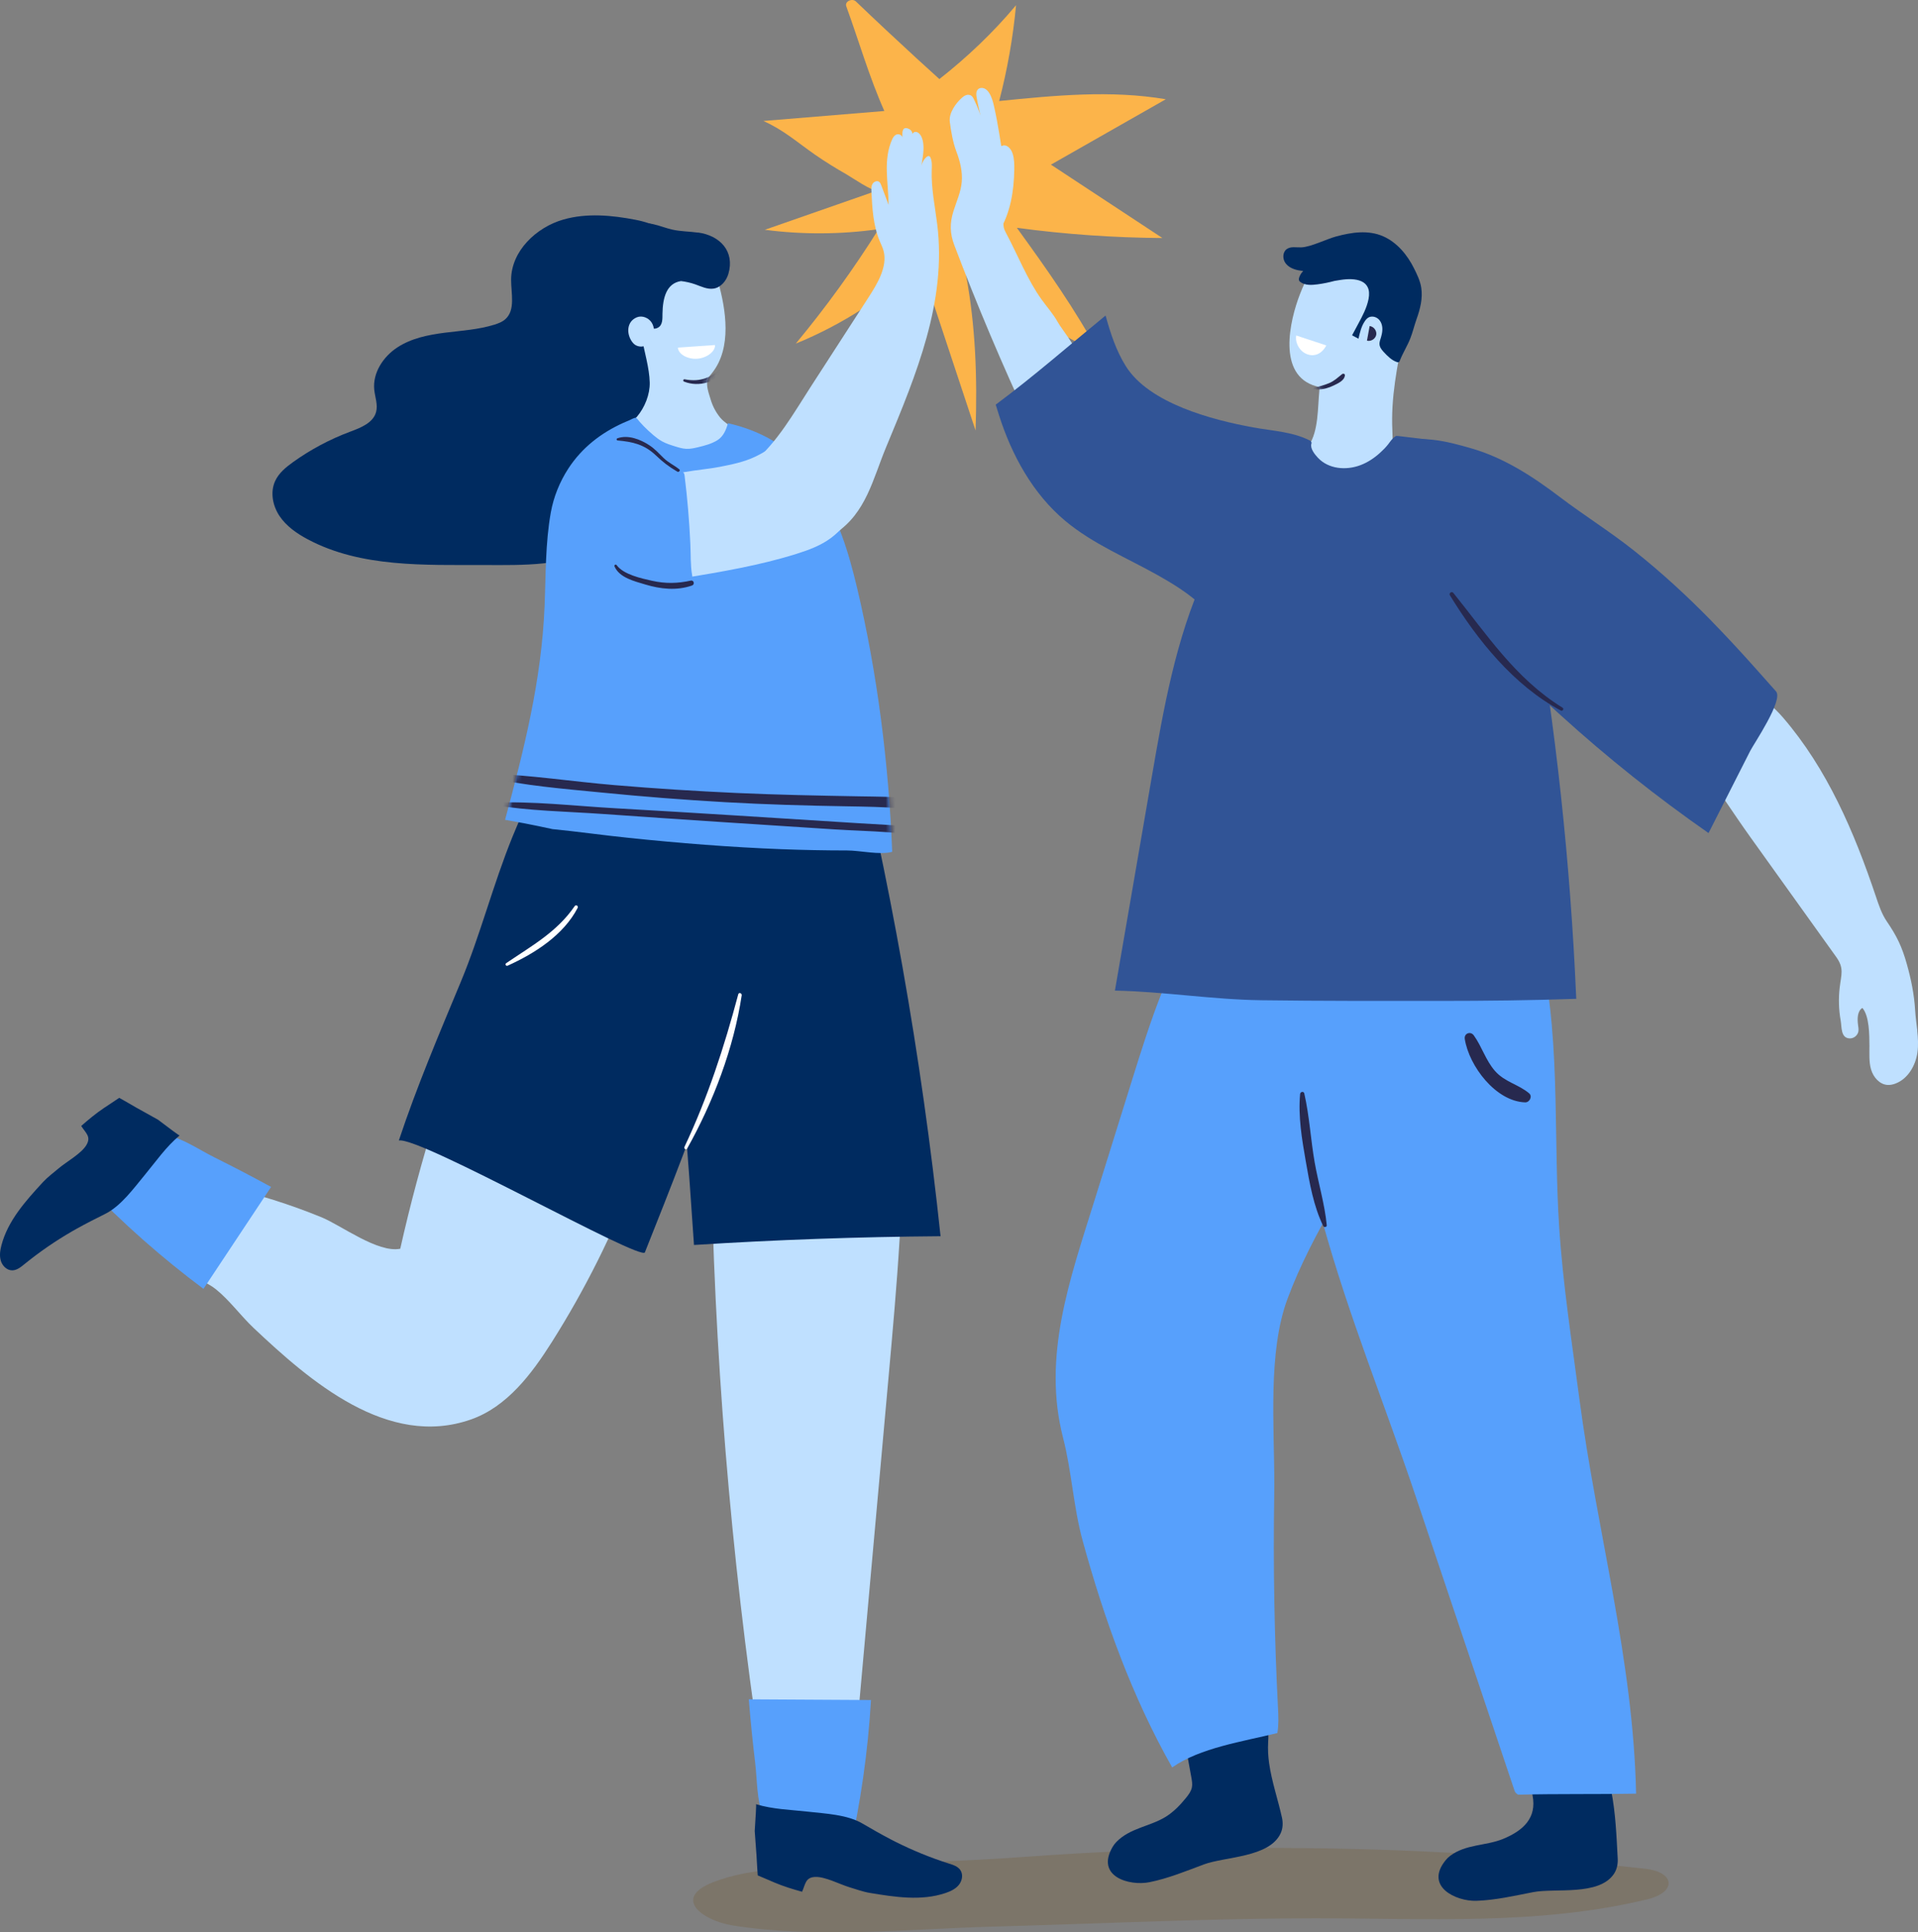
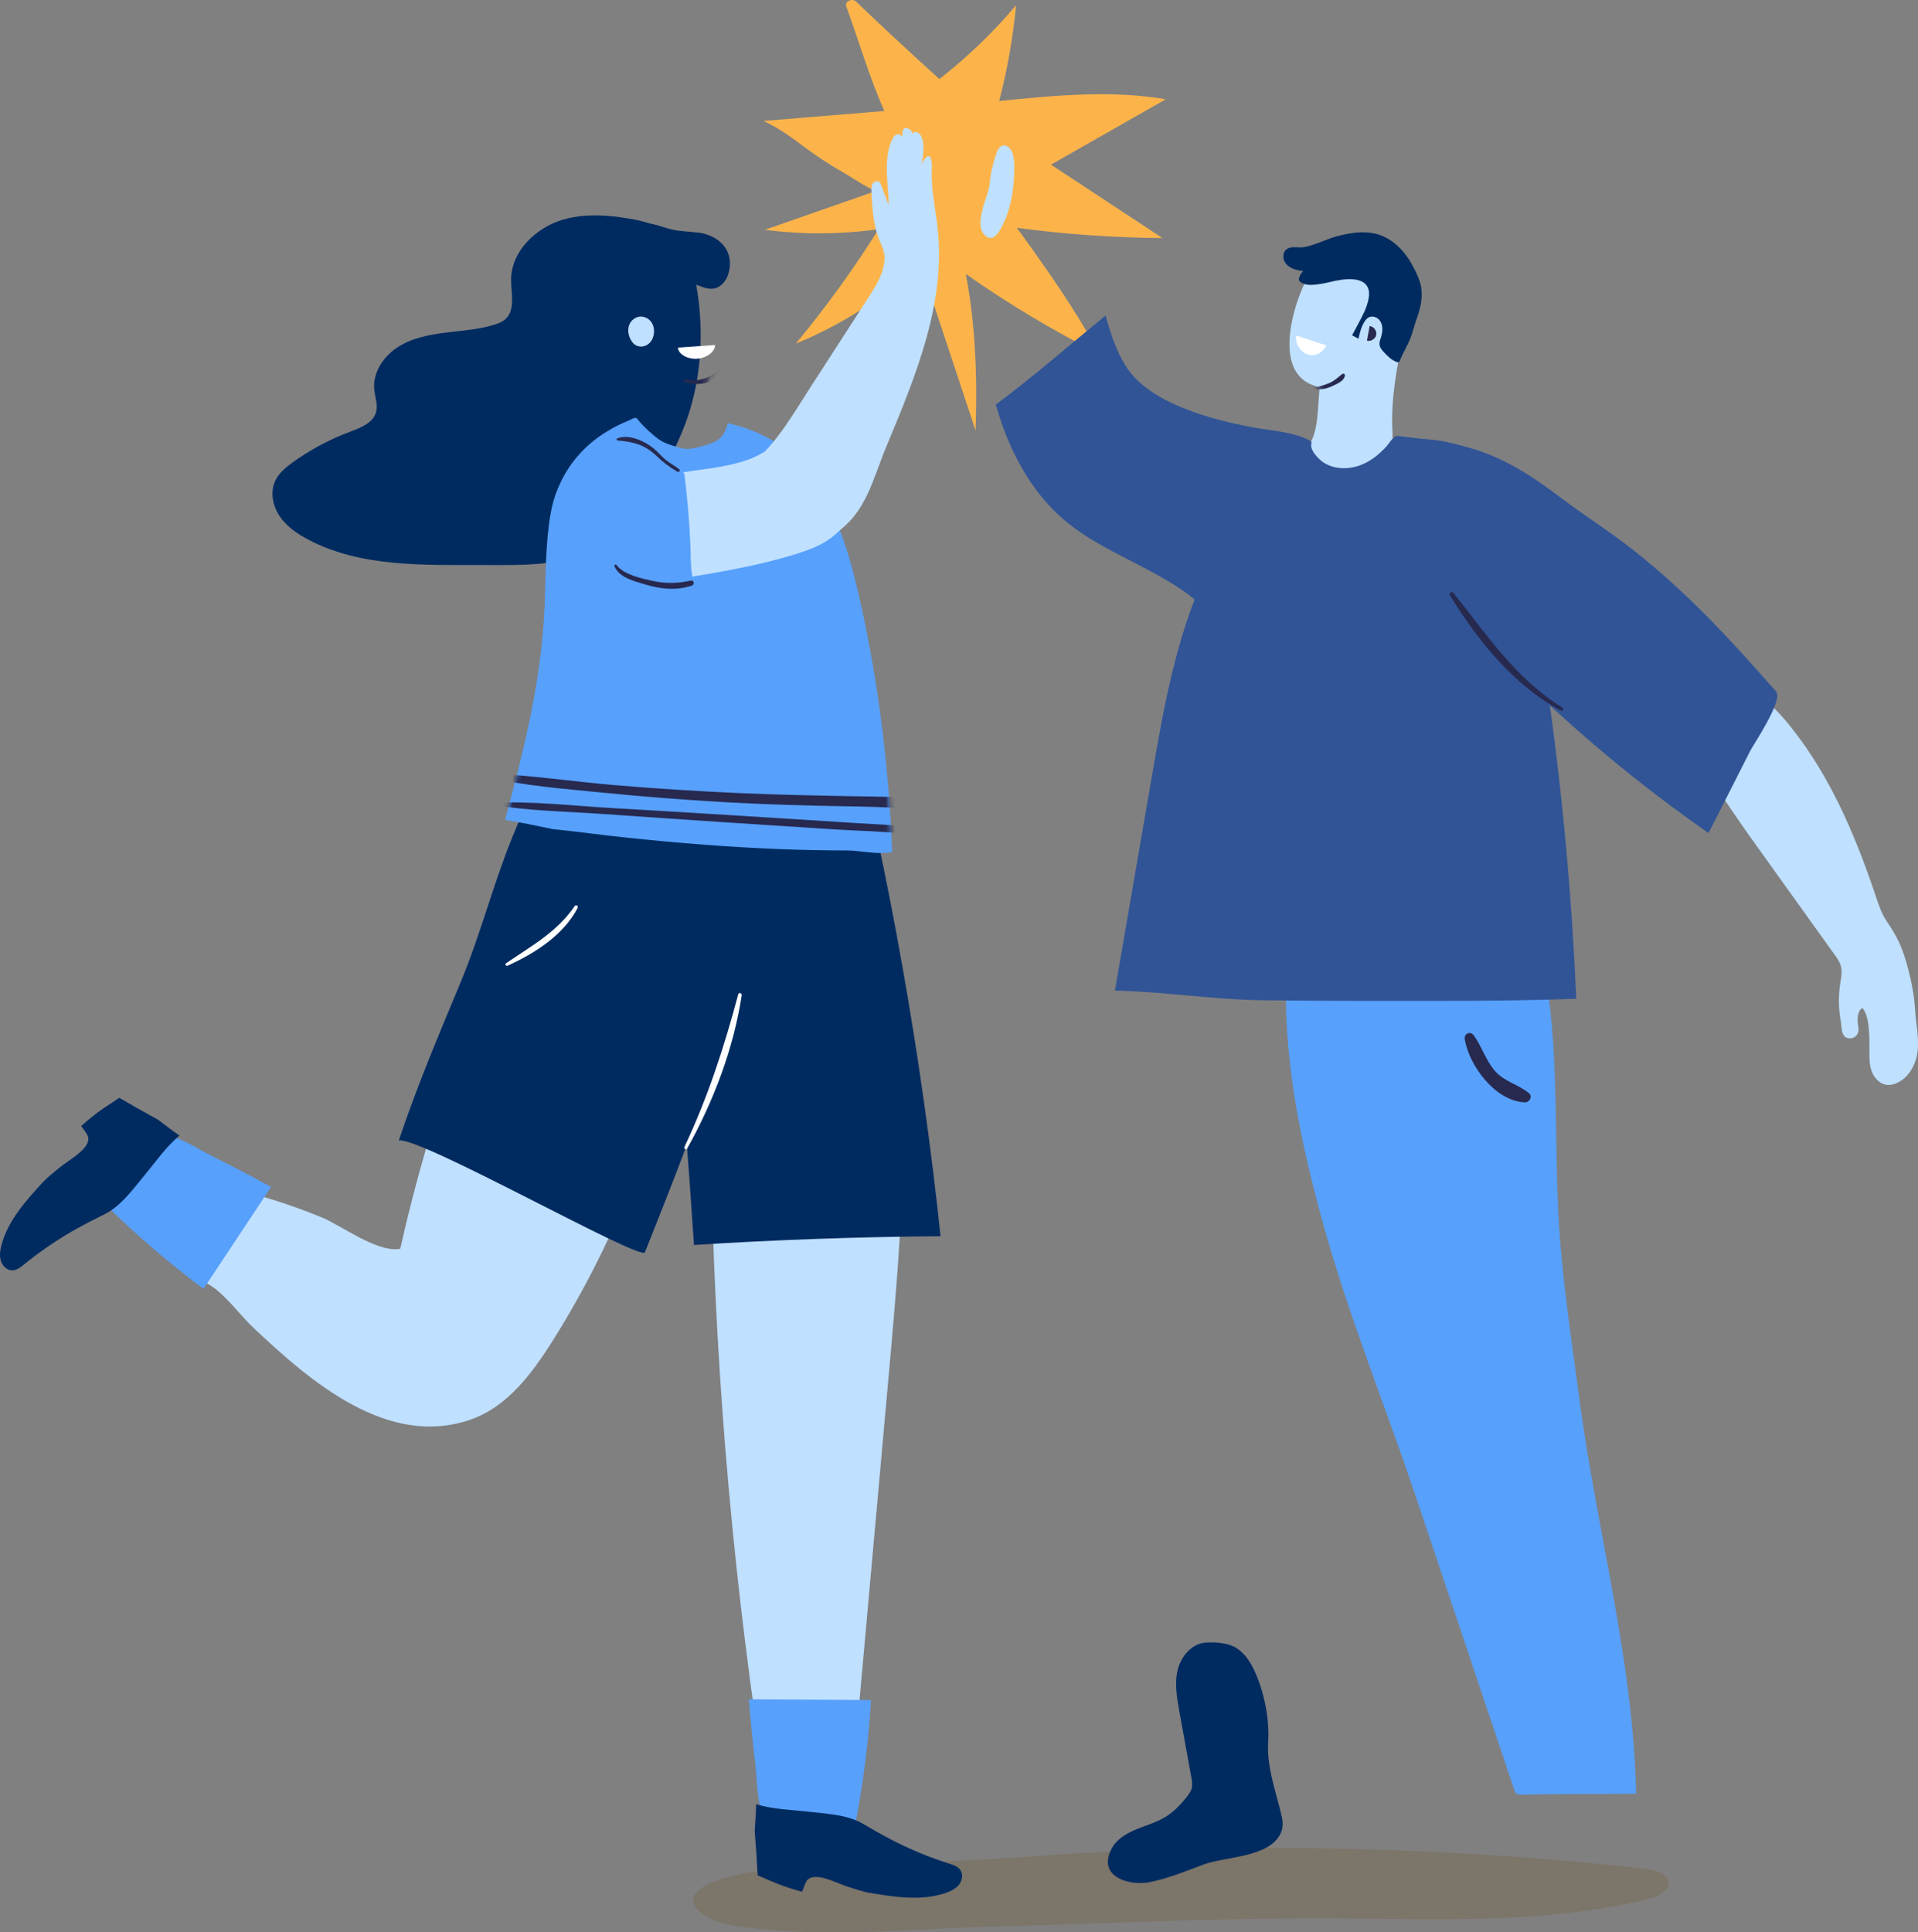
<svg xmlns="http://www.w3.org/2000/svg" width="406" height="409" viewBox="0 0 406 409" fill="none">
  <rect x="0" y="0" width="406" height="409" fill="#808080" stroke="none" />
  <g clip-path="url(#clip0_461_1282)">
    <path opacity="0.3" d="M301.387 391.874C317.025 392.58 332.646 393.802 348.218 395.532C354.604 396.238 354.986 400.495 348.666 402.016C325.529 407.587 301.736 405.999 278.284 406.024C274.19 406.024 270.095 406.073 266.001 406.132C247.44 406.431 228.887 407.271 210.335 407.778C192.422 408.268 172.69 410.413 154.926 407.503C148.905 406.522 142.12 401.817 151.023 398.358C158.979 395.274 169.152 395.274 177.531 394.892C190.653 394.293 203.649 393.985 216.92 393.021C231.744 391.94 246.593 391.325 261.45 391.175C274.763 391.034 288.083 391.267 301.387 391.865V391.874Z" fill="#715A32" />
    <path d="M222.459 34.851C230.565 30.237 238.67 25.623 246.775 21.009C235.174 19.03 223.232 20.202 211.505 21.383C213.241 14.715 214.437 7.931 215.076 1.106C210.293 6.817 204.828 12.038 198.849 16.735C197.238 15.28 195.627 13.825 194.032 12.354C189.714 8.38 185.412 4.373 181.185 0.316C180.388 -0.449 178.752 0.291 179.142 1.347C181.791 8.621 184 16.32 187.198 23.494C178.66 24.201 170.123 24.908 161.586 25.606C165.913 27.518 168.902 30.237 172.606 32.797C174.741 34.269 176.958 35.641 179.225 36.929C180.147 37.453 184.789 40.645 185.736 40.321L161.902 48.635C169.874 49.674 178.021 49.633 185.985 48.502C180.72 56.907 174.857 65.005 168.454 72.728C178.345 68.679 187.347 62.86 194.78 55.71C198.691 67.515 202.595 79.321 206.506 91.118C206.888 80.044 206.523 68.904 204.438 57.98C213.349 64.256 222.8 69.918 232.674 74.881C227.691 65.587 221.513 56.865 215.251 48.219C225.449 49.591 235.755 50.314 246.061 50.381L222.476 34.859L222.459 34.851Z" fill="#FCB44A" />
    <path d="M147.515 80.535C148.902 72.437 148.462 63.957 146.469 56.084C146.153 54.829 145.788 53.565 145.107 52.459C143.114 49.225 138.122 47.205 134.551 46.523C129.544 45.559 124.262 45.044 119.287 46.457C113.491 48.111 108.234 53.133 108.192 59.169C108.176 62.111 109.156 65.628 106.955 67.574C106.315 68.139 105.502 68.447 104.696 68.704C101.308 69.768 97.712 69.976 94.191 70.417C90.661 70.866 87.065 71.589 84.092 73.543C81.119 75.497 78.877 78.905 79.217 82.447C79.375 84.043 80.031 85.664 79.608 87.21C78.976 89.53 76.335 90.544 74.085 91.384C69.816 92.98 65.755 95.142 62.051 97.794C60.54 98.875 59.029 100.105 58.248 101.801C57.152 104.17 57.725 107.064 59.17 109.225C60.623 111.387 62.84 112.925 65.132 114.147C76.394 120.149 89.839 119.559 102.595 119.592C110.817 119.617 119.487 119.85 126.704 115.909C135.473 111.112 140.057 101.319 144.069 92.157C145.688 88.458 146.826 84.542 147.515 80.535Z" fill="#002B60" />
    <path d="M187.869 225.642C189.106 230.589 190.618 235.602 191.058 240.507C191.706 247.723 190.858 255.214 190.418 262.422C189.829 272.124 188.957 281.809 188.085 291.495C185.344 322.031 182.595 352.559 179.855 383.095C174.075 381.474 168.178 380.26 162.232 379.453C155.505 336.887 151.627 293.864 150.63 250.774C150.356 238.985 146.719 186.169 171.915 198.847C174.847 200.327 177.156 202.788 179.248 205.323C181.557 208.117 183.725 211.093 185.053 214.46C185.959 216.755 186.457 219.19 186.947 221.61C187.221 222.948 187.537 224.287 187.877 225.634L187.869 225.642Z" fill="#BFE0FF" />
    <path d="M45.618 272.822C43.791 271.359 41.374 270.727 39.713 269.064C38.484 267.834 37.928 266.263 36.582 265.04C34.407 263.062 27.605 260.717 28.527 256.76C30.727 247.307 40.02 249.444 47.677 251.198C54.603 252.786 61.405 254.931 67.991 257.616C72.234 259.346 79.949 265.248 84.725 264.309C86.842 254.881 89.35 245.545 92.24 236.333C94.549 228.992 97.14 221.626 101.434 215.242C106.483 207.726 114.879 199.969 124.496 202.713C133.274 205.215 137.833 214.693 138.971 223.131C140.142 231.852 137.534 240.631 134.412 248.854C129.744 261.116 123.856 272.914 116.847 284.004C112.545 290.821 107.338 297.738 99.74 300.424C82.034 306.675 65.516 292.226 53.673 281.061C50.908 278.45 48.599 275.2 45.626 272.822H45.618Z" fill="#BFE0FF" />
    <path d="M136.513 265.057C139.204 258.306 141.903 251.53 144.485 244.722C151.528 226.124 157.69 207.218 160.464 187.582C161.585 179.617 162.847 170.963 160.763 163.073C157.864 152.09 148.903 144.691 137.783 148.15C127.826 151.242 118.965 157.943 113.476 166.847C111.482 170.081 109.921 173.565 108.493 177.081C104.357 187.249 101.716 197.791 97.531 207.842C92.921 218.924 88.213 229.998 84.426 241.396C88.919 240.523 135.74 267.052 136.529 265.065L136.513 265.057Z" fill="#002B60" />
    <path d="M167.813 145.897C171.608 146.487 175.354 147.501 179.074 148.507C188.359 185.694 195.061 223.538 199.097 261.656C181.682 261.789 164.275 262.405 146.902 263.51C145.631 244.356 144.128 225.218 142.392 206.104C141.122 192.054 137.908 177.821 140.167 163.696C142.127 151.434 148.787 145.323 161.8 145.381C163.819 145.39 165.828 145.581 167.821 145.888L167.813 145.897Z" fill="#002B60" />
-     <path d="M155.421 97.985C155.621 97.603 155.936 97.295 156.16 96.921C156.999 95.524 156.584 92.506 155.621 91.259C154.74 90.112 153.362 89.513 152.423 88.358C151.551 87.277 150.879 86.022 150.472 84.691C150.156 83.66 149.766 82.613 149.683 81.524C149.591 80.235 150.056 79.794 150.804 78.847C154.94 73.576 153.677 65.537 152 59.576C151.601 58.154 150.638 57.339 149.782 56.209C148.769 54.87 147.557 53.723 146.054 52.95C143.994 51.91 141.851 51.877 139.651 52.351C138.887 52.517 138.081 52.468 137.458 52.975C136.678 53.598 136.329 54.82 136.096 55.743C135.075 59.717 134.801 63.882 135.299 67.964C135.44 69.103 135.639 70.225 135.839 71.356C136.379 74.441 137.458 77.841 137.533 80.967C137.591 83.494 136.47 86.271 134.842 88.183C133.223 90.087 130.997 91.334 129.004 92.83C127.368 94.052 125.699 95.599 124.993 97.578C124.387 99.273 124.295 101.593 124.337 103.397C124.436 107.562 125.632 111.619 126.704 115.618C127.6 118.994 128.755 122.352 130.723 125.237C132.683 128.122 135.548 130.516 138.936 131.331C143.969 132.545 149.359 130.026 152.772 126.127C153.669 125.104 154.45 123.998 155.139 122.834C155.853 118.453 156.999 114.13 157.315 109.699C157.472 107.562 157.431 105.392 157.007 103.281C156.8 102.25 156.542 101.136 156.086 100.18C155.753 99.498 155.006 98.866 155.388 98.06C155.396 98.035 155.413 98.018 155.421 97.993V97.985Z" fill="#BFE0FF" />
    <path d="M116.846 175.477C122.253 176.009 127.643 176.782 133.049 177.339C143.837 178.461 154.658 179.326 165.495 179.742C170.088 179.916 174.68 180.008 179.273 180.008C182.08 180.008 186.241 181.014 188.856 180.299C188.134 161.751 185.726 142.555 181.44 124.489C179.647 116.924 177.363 109.375 172.995 102.873C171.466 100.595 169.822 98.376 167.837 96.489C164.067 92.914 159.192 90.736 154.093 89.572C153.719 90.968 153.121 92.382 151.876 93.163C150.63 93.945 149.177 94.319 147.757 94.659C146.943 94.851 146.112 95.042 145.273 95C144.476 94.967 143.704 94.726 142.94 94.493C141.976 94.194 141.005 93.895 140.125 93.404C139.468 93.038 138.871 92.573 138.298 92.091C137.6 91.509 136.936 90.885 136.296 90.237C135.98 89.912 135.665 89.58 135.366 89.239C135.15 88.998 134.859 88.483 134.544 88.441C134.212 88.408 133.556 88.815 133.248 88.94C132.816 89.114 132.393 89.297 131.969 89.488C127.211 91.633 123.2 94.743 120.318 99.149C118.483 101.967 117.195 105.143 116.597 108.46C115.426 114.986 115.551 121.662 115.277 128.288C114.629 144.043 110.942 158.525 106.914 173.523C110.244 174.088 113.558 174.754 116.855 175.469L116.846 175.477Z" fill="#57A0FC" />
    <path d="M151.361 73.019C151.427 74.399 149.625 75.779 147.574 75.929C145.522 76.07 143.579 74.956 143.496 73.576L151.361 73.027V73.019Z" fill="white" />
    <path d="M158.504 359.675C167.124 359.725 175.753 359.775 184.373 359.824C183.717 370.848 182.147 381.822 179.673 392.58C179.349 393.994 162.764 387.285 161.519 384.3C160.173 381.074 160.281 376.66 159.866 373.226C159.326 368.72 158.869 364.197 158.504 359.667V359.675Z" fill="#57A0FC" />
    <path d="M203.316 395.856C202.793 395.058 201.796 394.726 200.883 394.443C196.955 393.196 193.134 391.633 189.455 389.779C189.14 389.621 188.824 389.463 188.517 389.297C186.491 388.241 184.506 387.094 182.529 385.946C179.315 384.067 174.756 383.876 171.069 383.46C167.365 383.045 163.595 382.962 160.032 381.873C160.115 381.897 159.965 384.45 159.758 387.542C159.907 389.945 160.14 392.315 160.223 394.235C160.264 395.141 160.339 396.039 160.397 396.945C161.543 397.411 162.698 397.935 163.968 398.467C165.845 399.256 167.797 399.863 169.782 400.404C170.521 398.749 170.479 397.378 172.53 397.27C174.607 397.161 177.762 398.832 179.772 399.439C181.192 399.863 182.67 400.412 184.124 400.653C189.447 401.534 195.028 402.399 200.135 400.678C201.19 400.321 202.253 399.83 202.959 398.966C203.665 398.101 203.922 396.796 203.308 395.856H203.316Z" fill="#002B60" />
    <path d="M57.386 251.223C52.611 258.414 47.836 265.606 43.069 272.797C34.224 266.196 25.919 258.863 18.287 250.882C17.283 249.835 31.982 239.634 35.163 240.232C38.601 240.873 42.222 243.392 45.319 244.93C49.38 246.95 53.408 249.045 57.386 251.223Z" fill="#57A0FC" />
    <path d="M2.584 268.881C3.539 268.881 4.361 268.225 5.1 267.626C8.298 265.024 11.694 262.679 15.265 260.618C15.573 260.443 15.88 260.268 16.187 260.094C18.18 258.98 20.223 257.949 22.274 256.926C25.605 255.264 28.27 251.556 30.637 248.696C33.012 245.828 35.155 242.71 38.02 240.332C37.954 240.39 35.903 238.861 33.436 236.99C31.343 235.793 29.242 234.695 27.59 233.706C26.809 233.241 26.02 232.808 25.231 232.368C24.218 233.074 23.138 233.756 22 234.521C20.306 235.66 18.728 236.965 17.192 238.32C18.164 239.85 19.335 240.565 18.297 242.344C17.25 244.14 14.119 245.869 12.508 247.216C11.379 248.172 10.108 249.111 9.103 250.192C5.449 254.166 1.662 258.356 0.3 263.586C0.018 264.666 -0.148 265.822 0.184 266.886C0.516 267.95 1.471 268.89 2.584 268.881Z" fill="#002B60" />
    <path d="M147.772 49.234C145.962 48.984 144.118 49.001 142.333 48.602C140.946 48.294 139.617 47.737 138.222 47.438C136.827 47.139 135.299 47.122 134.07 47.829C131.52 49.3 129.693 52.094 128.514 54.721C127.8 56.309 127.177 57.963 127.061 59.701C126.986 60.848 127.185 62.029 127.667 63.068L127.027 62.677C127.725 64.124 128.954 65.213 130.208 66.227C130.366 66.393 130.524 66.559 130.69 66.717C131.462 67.648 132.558 68.829 133.646 68.729C133.945 68.704 134.144 68.613 134.311 68.496C134.385 68.505 134.468 68.496 134.543 68.505C134.56 68.505 134.568 68.505 134.585 68.505C134.917 68.522 135.249 68.488 135.573 68.388C135.697 68.422 135.83 68.43 135.971 68.388C136.046 68.372 136.113 68.339 136.171 68.297L136.013 68.197C136.171 68.106 136.287 67.989 136.395 67.865C137.118 69.128 138.056 69.96 139.227 69.378C140.331 68.829 140.215 67.399 140.232 66.368C140.29 62.985 141.095 59.958 144.152 59.493C145.181 59.617 146.203 59.842 147.183 60.191C147.814 60.416 148.462 60.69 149.11 60.889C149.757 61.081 150.422 61.189 151.086 61.081C152.606 60.831 153.744 59.451 154.184 57.963C155.587 53.191 152.39 49.849 147.789 49.217L147.772 49.234Z" fill="#002B60" />
    <path d="M181.84 105.559C182.787 102.674 182.961 99.54 182.247 96.497C181.142 91.808 177.837 88.2 172.921 89.514C167.863 90.869 164.5 94.444 159.882 96.655C157.499 97.794 154.874 98.318 152.283 98.825C148.006 99.665 141.653 99.689 138.182 102.416C134.113 105.617 135.076 109.059 135.076 113.632C135.159 117.431 136.787 121.796 140.931 122.569C142.102 122.785 143.314 122.594 144.485 122.394C152.607 121.047 160.762 119.692 168.619 117.223C171.193 116.417 173.776 115.461 175.935 113.839C178.75 111.719 180.768 108.793 181.831 105.559H181.84Z" fill="#BFE0FF" />
    <path d="M195.052 28.948C194.969 28.773 194.869 28.607 194.744 28.458C194.537 28.2 194.263 27.967 193.939 27.917C193.615 27.867 193.233 28.05 193.15 28.366C193.133 27.925 192.859 27.51 192.469 27.319C190.949 26.554 190.949 28.042 191.041 29.056C190.874 28.624 190.384 28.349 189.928 28.433C189.438 28.524 189.089 28.973 188.881 29.43C186.863 33.886 188.059 38.65 188.101 43.372C187.577 41.984 187.063 40.604 186.539 39.215C186.44 38.941 186.323 38.658 186.091 38.484C185.642 38.16 184.962 38.459 184.687 38.941C184.413 39.423 184.438 40.014 184.463 40.571C184.638 44.104 184.837 47.72 186.199 50.988C186.49 51.678 186.83 52.359 187.029 53.083C187.951 56.5 185.576 60.266 183.807 63.009C179.738 69.303 175.669 75.596 171.599 81.89C168.02 87.427 164.607 93.52 159.516 97.835C156.493 100.396 154.309 102.591 155.281 106.748C156.111 110.281 157.938 113.906 161.376 115.502C164.424 116.915 168.012 116.391 171.226 115.402C173.21 114.787 175.154 113.997 176.881 112.85C183.325 108.568 184.787 101.352 187.528 94.751C189.172 90.785 190.833 86.82 192.353 82.804C195.193 75.314 197.618 67.573 198.457 59.576C198.88 55.577 198.888 51.528 198.398 47.538C197.925 43.697 197.095 39.864 197.228 35.973C197.261 35.1 197.319 34.186 196.97 33.379C196.92 33.255 196.846 33.13 196.729 33.063C196.513 32.955 196.264 33.105 196.09 33.263C195.5 33.803 195.118 34.551 195.027 35.341C195.209 33.753 195.6 32.249 195.459 30.636C195.409 30.062 195.301 29.472 195.052 28.956V28.948Z" fill="#BFE0FF" />
    <path d="M141.322 96.189C140.002 94.61 138.581 93.055 136.696 92.265C135.417 91.725 134.006 91.575 132.619 91.475C128.234 91.151 124.621 95.574 122.778 99.141C120.776 103.015 120.037 107.546 120.61 111.869C120.984 114.654 121.914 117.381 123.45 119.742C125.776 123.317 129.355 124.422 133.075 125.919C133.582 126.118 135.343 126.709 137.336 127.299C140.5 128.238 144.229 129.17 144.378 128.554C144.395 128.488 147.202 129.111 147.218 129.045C147.052 126.617 146.919 124.123 146.504 121.721C146.13 119.567 146.238 117.273 146.13 115.061C145.906 110.264 145.508 105.484 144.918 100.72C144.893 100.529 144.868 100.329 144.768 100.163C144.685 100.022 144.553 99.914 144.428 99.814C143.249 98.841 142.676 97.819 141.704 96.655C141.571 96.497 141.447 96.339 141.314 96.189H141.322Z" fill="#57A0FC" />
    <path d="M146.203 122.893C143.429 123.508 140.855 123.55 138.065 122.934C135.806 122.436 131.986 121.612 130.549 119.634C130.35 119.351 129.943 119.576 130.084 119.9C131.13 122.294 134.328 123.026 136.603 123.716C139.834 124.689 143.238 125.054 146.477 123.932C147.125 123.708 146.893 122.735 146.212 122.893H146.203Z" fill="#27294F" />
    <path d="M143.78 99.332C142.717 98.467 141.48 97.935 140.475 96.946C139.503 95.99 138.615 95.008 137.469 94.252C135.55 92.988 132.959 91.974 130.692 92.764C130.443 92.855 130.476 93.204 130.75 93.229C133.939 93.512 136.389 94.077 138.789 96.347C140.367 97.844 141.538 98.75 143.382 99.831C143.689 100.013 144.079 99.564 143.789 99.323L143.78 99.332Z" fill="#27294F" />
    <path d="M134.759 67.183C134.759 67.183 134.817 67.158 134.842 67.15C135.947 66.717 137.292 67.266 137.94 68.272C138.579 69.269 138.579 70.6 138.114 71.697C137.541 73.036 135.93 73.809 134.568 73.061C134.244 72.886 133.987 72.603 133.771 72.304C132.567 70.608 132.658 68.072 134.759 67.183Z" fill="#BFE0FF" />
    <mask id="mask0_461_1282" style="mask-type:luminance" maskUnits="userSpaceOnUse" x="106" y="88" width="83" height="93">
      <path d="M181.441 124.481C179.647 116.915 177.364 109.366 172.995 102.865C171.467 100.587 169.823 98.367 167.838 96.48C164.068 92.905 159.193 90.727 154.094 89.563C153.72 90.96 153.122 92.373 151.877 93.155C150.631 93.936 149.178 94.31 147.757 94.651C146.944 94.842 146.113 95.034 145.274 94.992C144.477 94.959 143.705 94.718 142.941 94.485C141.977 94.186 141.006 93.886 140.125 93.396C139.469 93.03 138.871 92.564 138.298 92.082C137.601 91.5 136.936 90.877 136.297 90.228C135.981 89.904 135.666 89.572 135.367 89.231C135.151 88.99 134.86 88.474 134.545 88.433C134.212 88.399 133.556 88.807 133.249 88.931C132.817 89.106 132.394 89.289 131.97 89.48C127.212 91.625 123.2 94.734 120.319 99.141C118.483 101.959 117.196 105.135 116.598 108.452C115.427 114.978 115.552 121.654 115.278 128.28C114.588 145.173 110.403 160.595 106.043 176.757C109.905 176.341 112.213 175.003 116.349 175.402C121.922 175.942 127.486 176.741 133.058 177.322C143.846 178.445 154.667 179.309 165.505 179.725C170.097 179.9 174.69 179.991 179.282 179.991C182.089 179.991 186.25 180.997 188.866 180.282C188.143 161.734 185.735 142.538 181.45 124.472L181.441 124.481Z" fill="white" />
    </mask>
    <g mask="url(#mask0_461_1282)">
      <path d="M200.374 176.907C198.946 175.652 196.421 175.286 194.096 175.062C190.043 174.662 185.899 174.513 181.821 174.247C173.068 173.681 164.315 173.141 155.562 172.592C147.05 172.06 138.537 171.545 130.025 171.063C121.662 170.589 112.693 169.525 104.364 169.907C103.998 169.924 103.99 170.281 104.33 170.339C111.78 171.653 120.101 171.753 127.733 172.293C135.996 172.875 144.259 173.44 152.523 173.981C160.545 174.513 168.567 175.028 176.59 175.544C184.138 176.026 192.26 175.943 199.303 177.88C200.349 178.163 200.881 177.356 200.358 176.899L200.374 176.907Z" fill="#27294F" />
      <path d="M203.804 171.644C197.459 168.543 188.955 168.676 181.938 168.552C173.234 168.394 164.548 168.236 155.853 167.837C147.274 167.446 138.712 166.906 130.158 166.182C121.181 165.426 112.153 164.021 103.151 163.713C102.678 163.697 102.545 164.353 103.018 164.461C110.883 166.299 119.204 166.939 127.26 167.737C136.038 168.61 144.841 169.3 153.652 169.799C162.173 170.281 170.701 170.522 179.23 170.663C183.2 170.73 187.178 170.788 191.131 171.121C195.275 171.47 199.245 172.501 203.347 173.033C204.169 173.141 204.51 171.985 203.812 171.644H203.804Z" fill="#27294F" />
    </g>
    <path d="M156.271 210.461C153.281 221.659 149.843 232.243 144.885 242.751C144.702 243.134 145.242 243.491 145.458 243.1C150.997 233.207 155.299 221.917 157.001 210.677C157.076 210.203 156.395 209.97 156.262 210.461H156.271Z" fill="white" />
    <path d="M121.649 191.788C117.903 197.267 112.514 200.21 107.165 203.852C106.833 204.076 107.107 204.558 107.464 204.392C113.228 201.781 119.265 197.932 122.272 192.171C122.488 191.755 121.915 191.398 121.649 191.788Z" fill="white" />
    <mask id="mask1_461_1282" style="mask-type:luminance" maskUnits="userSpaceOnUse" x="124" y="52" width="34" height="80">
      <path d="M155.421 97.985C155.621 97.603 155.936 97.295 156.16 96.921C156.999 95.524 156.584 92.506 155.621 91.259C154.74 90.112 153.362 89.513 152.423 88.358C151.551 87.277 150.879 86.022 150.472 84.691C150.156 83.66 149.766 82.613 149.683 81.524C149.591 80.235 150.056 79.794 150.804 78.847C154.94 73.576 153.677 65.537 152 59.576C151.601 58.154 150.638 57.339 149.782 56.209C148.769 54.87 147.557 53.723 146.054 52.95C143.097 51.453 139.509 51.786 136.819 53.706C130.125 58.47 132.891 69.993 135.93 75.987C136.354 76.827 136.827 77.658 137.101 78.564C138.073 81.806 136.993 85.647 134.842 88.183C133.223 90.087 130.997 91.334 129.004 92.83C127.368 94.052 125.699 95.599 124.993 97.578C124.387 99.273 124.295 101.593 124.337 103.397C124.436 107.562 125.632 111.619 126.704 115.618C127.6 118.994 128.755 122.352 130.723 125.237C132.683 128.122 135.548 130.516 138.936 131.331C143.969 132.545 149.359 130.026 152.772 126.127C153.669 125.104 154.45 123.998 155.139 122.834C155.853 118.453 156.999 114.13 157.315 109.699C157.472 107.562 157.431 105.392 157.007 103.281C156.8 102.25 156.542 101.136 156.086 100.18C155.753 99.498 155.006 98.866 155.388 98.06C155.396 98.035 155.413 98.018 155.421 97.993V97.985Z" fill="white" />
    </mask>
    <g mask="url(#mask1_461_1282)">
      <path d="M153.155 77.508C150.714 79.828 148.388 80.958 144.942 80.285C144.626 80.227 144.494 80.642 144.793 80.767C147.849 82.014 152.034 80.95 153.546 77.824C153.662 77.575 153.38 77.292 153.155 77.508Z" fill="#27294F" />
    </g>
-     <path d="M205.352 20.119C205.468 20.169 205.584 20.235 205.692 20.335C205.925 20.535 206.066 20.817 206.191 21.092C207.029 22.829 207.702 24.65 208.192 26.512C207.519 24.667 207.137 22.721 206.764 20.793C206.631 20.127 206.548 19.321 207.054 18.872C207.403 18.564 207.943 18.54 208.366 18.722C208.798 18.905 209.122 19.271 209.38 19.662C209.944 20.535 210.202 21.566 210.434 22.58C211.298 26.413 211.829 30.303 212.469 34.169C213.125 38.093 213.158 42.134 212.552 46.066C212.452 46.731 212.328 47.413 212.461 48.07C212.56 48.585 212.809 49.051 213.059 49.516C215.459 54.031 217.51 59.268 220.491 63.408C221.695 65.088 222.933 66.418 223.963 68.272C224.793 69.752 227.791 73.26 227.791 74.881C230.714 79.712 233.912 84.6 234.742 90.187C234.9 91.226 234.917 92.415 234.169 93.155C233.555 93.762 232.608 93.853 231.736 93.886C228.372 93.995 225.001 93.654 221.72 92.88C220.981 92.706 220.234 92.498 219.619 92.041C218.83 91.451 218.382 90.528 217.967 89.638C212.178 77.259 206.847 64.664 202.005 51.886C201.05 49.375 201.025 47.18 201.856 44.595C202.503 42.583 203.4 40.604 203.583 38.501C203.766 36.347 203.226 34.119 202.462 32.124C201.731 30.22 201.299 27.768 201.05 25.756C200.826 23.927 202.312 21.848 203.608 20.701C204.081 20.277 204.729 19.895 205.335 20.136L205.352 20.119Z" fill="#BFE0FF" />
    <path d="M285.466 103.563C283.996 99.573 281.588 95.74 277.917 93.595C274.122 91.384 269.521 91.243 265.202 90.453C256.516 88.856 243.236 85.373 238.312 77.5C236.261 74.224 235.065 70.533 234.027 66.784C226.303 73.102 218.779 79.695 210.773 85.647C210.998 86.379 211.222 87.102 211.446 87.809C214.153 96.339 218.63 104.511 225.489 110.248C231.352 115.144 238.503 118.046 245.105 121.762C248.311 123.566 251.475 125.52 254.182 128.022C256.79 130.433 257.761 134.515 260.062 136.552C260.934 137.317 262.188 137.433 263.342 137.417C280.574 137.242 291.196 119.11 285.466 103.563Z" fill="#315496" />
    <path d="M405.835 218.151C406.001 219.689 406.092 221.236 405.884 222.74C405.494 225.534 403.883 228.319 401.259 229.333C400.702 229.549 400.096 229.682 399.498 229.632C397.829 229.499 396.542 227.978 396.068 226.373C395.595 224.761 395.728 223.048 395.719 221.369C395.703 219.107 395.719 215.058 394.233 213.338C393.153 213.969 393.145 215.624 393.294 216.838C393.353 217.336 393.469 217.835 393.378 218.326C393.22 219.149 392.423 219.806 391.584 219.789C389.607 219.764 389.873 217.345 389.632 215.998C389.217 213.703 389.15 211.342 389.425 209.023C389.748 206.238 390.413 204.957 388.685 202.546C382.64 194.108 376.585 185.661 370.54 177.223C366.927 172.177 363.597 166.964 359.951 161.942C359.154 160.845 358.34 159.731 357.85 158.459C356.853 155.89 357.269 153.022 357.692 150.303C357.925 148.832 358.174 147.294 359.038 146.08C363.879 139.238 373.986 147.884 377.424 151.874C386.759 162.699 392.514 176.134 397.065 189.685C397.688 191.539 398.302 193.426 399.407 195.039C401.549 198.182 402.604 200.385 403.634 204.051C404.539 207.252 405.203 210.528 405.394 213.836C405.477 215.241 405.693 216.688 405.851 218.135L405.835 218.151Z" fill="#BFE0FF" />
    <path d="M213.963 31.7C213.573 31.102 212.991 30.661 212.327 30.794C211.496 30.952 211.089 31.875 210.832 32.681C210.201 34.651 209.703 36.563 209.52 38.609C209.337 40.646 208.283 42.749 207.867 44.778C207.518 46.44 207.103 48.311 208.399 49.708C208.739 50.073 209.204 50.364 209.703 50.356C210.508 50.348 211.098 49.624 211.521 48.934C213.888 45.085 214.627 40.438 214.702 35.915C214.719 34.784 214.702 33.645 214.37 32.565C214.279 32.274 214.146 31.966 213.971 31.7H213.963Z" fill="#BFE0FF" />
    <path d="M268.65 373.226C268.442 371.738 268.351 370.25 268.442 368.753C268.757 363.882 267.611 358.153 265.585 353.722C264.73 351.852 263.567 350.048 261.865 348.9C260.112 347.72 257.239 347.52 255.229 347.662C252.281 347.861 249.997 350.563 249.291 353.44C248.585 356.308 249.117 359.326 249.64 362.235C250.487 366.891 251.334 371.547 252.181 376.202C252.306 376.901 252.439 377.624 252.298 378.322C252.131 379.145 251.608 379.844 251.085 380.492C249.831 382.047 248.428 383.51 246.725 384.558C243.395 386.611 239.176 386.894 236.286 389.895C235.979 390.211 235.713 390.577 235.489 390.959C231.893 397.203 239.068 399.231 243.312 398.383C247.298 397.585 251.068 396.022 254.864 394.609C259.323 392.954 268.691 393.179 271.083 388.041C271.564 387.01 271.614 385.83 271.365 384.716C270.526 380.908 269.198 377.092 268.65 373.226Z" fill="#002B60" />
-     <path d="M341.049 378.996C340.941 378.439 340.817 377.874 340.684 377.308C340.401 376.086 340.077 374.822 339.272 373.866C338.682 373.16 337.868 372.669 337.038 372.27C334.098 370.882 330.552 370.616 327.612 371.996C323.501 373.933 323.726 376.527 324.415 380.052C325.328 384.741 322.505 387.443 318.145 389.23C314.524 390.71 310.313 390.303 306.975 392.797C306.618 393.063 306.294 393.379 306.02 393.719C301.461 399.29 308.204 402.465 312.522 402.324C316.592 402.183 320.561 401.26 324.539 400.487C329.207 399.581 338.417 401.335 341.614 396.654C342.253 395.715 342.494 394.559 342.436 393.42C342.17 388.457 341.996 383.81 341.057 378.988L341.049 378.996Z" fill="#002B60" />
-     <path d="M303.502 191.024C302.298 184.514 299.159 177.871 293.304 174.795C287.217 171.594 279.651 173.024 273.497 176.092C265.857 179.908 259.52 186.06 254.695 193.11C247.429 203.727 243.501 216.214 239.664 228.502C236.973 237.131 234.282 245.761 231.583 254.39C226.443 270.868 220.605 287.146 225.023 304.297C226.875 311.472 227.207 318.954 229.192 326.171C233.759 342.773 239.631 359.118 248.126 374.091C254.048 369.926 263.042 368.629 270.391 366.808C270.69 365.087 270.615 363.25 270.524 361.496C269.752 346.423 269.486 331.325 269.727 316.236C269.735 315.563 269.743 314.881 269.743 314.191C269.76 301.82 268.34 286.207 272.534 274.917C277.816 260.676 286.743 248.122 293.819 234.687C300.903 221.252 306.251 205.972 303.477 191.032L303.502 191.024Z" fill="#57A0FC" />
    <path d="M321.392 379.86C329.689 379.653 338.018 379.802 346.323 379.644C345.758 351.428 338.027 324.126 334.331 296.15C332.728 283.987 330.826 271.849 330.038 259.611C329.464 250.691 329.489 241.737 329.273 232.8C329.149 227.504 328.941 222.216 328.476 216.937C327.231 202.754 323.983 188.396 316.135 176.524C314.773 174.471 313.187 172.417 310.945 171.403C304.501 168.493 290.831 170.339 284.412 173.598C276.929 177.389 274.388 187.972 273.275 195.504C270.152 216.688 274.321 238.278 280.043 258.913C285.524 278.683 293.173 297.364 299.659 316.676C306.651 337.486 313.636 358.295 320.628 379.104C320.728 379.403 320.994 379.653 321.384 379.869L321.392 379.86Z" fill="#57A0FC" />
    <path d="M294.317 96.863C293.918 98.151 293.221 99.324 292.016 100.28C289.093 102.624 285.265 104.254 281.569 104.827C278.986 105.043 276.237 104.353 274.684 102.607C272.342 99.98 275.54 96.522 277.026 94.327C279.127 91.218 278.912 86.371 279.277 82.688C279.302 82.463 279.318 82.214 279.177 82.039C279.053 81.865 278.828 81.815 278.621 81.757C270.283 79.454 272.99 67.865 275.191 62.22C275.864 60.499 276.611 58.786 277.707 57.306C278.812 55.826 280.307 54.579 282.076 54.072C285.738 53.025 289.176 55.045 292.133 56.899C295.205 58.828 297.58 62.12 297.73 65.828C297.796 67.457 297.472 69.07 297.14 70.666C295.762 77.392 294.4 84.209 294.732 91.068C294.823 93.055 294.857 95.075 294.308 96.871L294.317 96.863Z" fill="#BFE0FF" />
    <path d="M300.845 60.881C300.621 59.434 299.965 58.104 299.317 56.799C297.93 53.997 295.746 51.32 292.806 50.023C289.609 48.618 286.088 49.175 282.841 50.048C280.748 50.614 277.493 52.276 275.45 52.359C274.387 52.401 273.207 52.102 272.352 52.742C271.497 53.382 271.463 54.754 272.07 55.635C272.676 56.516 273.739 56.982 274.785 57.198C275.142 57.273 275.499 57.306 275.857 57.356C275.441 57.797 275.117 58.304 274.968 58.877C274.91 59.11 274.943 59.426 275.142 59.592C276.18 60.457 277.642 60.349 278.904 60.183C280.117 60.025 281.313 59.775 282.484 59.459C283.098 59.368 283.58 59.276 283.754 59.252C286.869 58.769 290.498 59.168 289.692 63.292C289.327 65.154 288.413 66.859 287.516 68.529C287.076 69.344 286.644 70.159 286.204 70.974C286.661 71.215 287.118 71.448 287.566 71.689C287.857 70.383 288.164 69.045 288.928 67.948C289.127 67.657 289.368 67.382 289.667 67.208C290.398 66.792 291.386 67.058 291.943 67.69C292.499 68.322 292.682 69.211 292.599 70.051C292.557 70.55 292.449 70.957 292.35 71.315C292.001 72.487 291.602 73.127 292.898 74.499C293.712 75.363 294.575 76.261 295.705 76.635C295.821 76.677 295.946 76.702 296.062 76.66C296.203 76.602 296.269 76.444 296.328 76.303C296.95 74.707 297.897 73.235 298.52 71.656C299.043 70.334 299.375 68.895 299.857 67.54C300.621 65.395 301.194 63.167 300.845 60.881Z" fill="#002B60" />
    <path d="M274.379 71.007C274.155 72.113 274.687 73.468 275.559 74.275C276.439 75.081 277.593 75.347 278.548 75.081C279.503 74.815 280.267 74.058 280.749 73.111L274.379 71.007Z" fill="white" />
    <mask id="mask2_461_1282" style="mask-type:luminance" maskUnits="userSpaceOnUse" x="272" y="54" width="26" height="51">
      <path d="M294.317 96.862C293.919 98.151 293.221 99.323 292.017 100.279C289.094 102.624 285.265 104.253 281.57 104.827C278.987 105.043 276.238 104.353 274.685 102.607C272.343 99.98 275.541 96.522 277.027 94.327C279.128 91.218 278.912 86.371 279.278 82.688C279.303 82.463 279.319 82.214 279.178 82.039C279.053 81.865 278.829 81.815 278.622 81.757C273.473 80.335 272.302 74.249 273.157 69.693C273.855 65.986 275.308 62.402 276.944 59.019C277.326 58.229 277.758 57.422 278.456 56.899C279.61 56.017 283.139 55.236 284.618 54.887C287.375 54.238 289.841 55.452 292.142 56.89C295.214 58.819 297.59 62.111 297.739 65.819C297.805 67.449 297.482 69.061 297.149 70.658C295.771 77.383 294.409 84.201 294.741 91.059C294.832 93.046 294.866 95.067 294.317 96.862Z" fill="white" />
    </mask>
    <g mask="url(#mask2_461_1282)">
      <path d="M284.113 79.171C283.191 79.894 282.477 80.618 281.355 81.092C280.342 81.524 279.246 81.798 278.183 82.081C278.017 82.123 278.034 82.314 278.15 82.388C277.876 82.48 277.61 82.571 277.336 82.655C277.377 82.729 277.411 82.804 277.444 82.879C277.942 82.738 278.449 82.588 278.947 82.438C280.118 82.422 281.214 82.123 282.294 81.599C283.207 81.15 284.594 80.568 284.686 79.429C284.71 79.105 284.32 79.013 284.113 79.18V79.171Z" fill="#27294F" />
    </g>
    <path d="M289.924 69.012C290.788 69.095 291.477 70.009 291.319 70.866C291.162 71.722 290.198 72.329 289.359 72.104" fill="#27294F" />
    <path d="M324.407 125.67C323.311 119.359 320.546 113.465 316.734 108.352C314.791 105.733 312.582 103.331 310.215 101.103C308.122 99.132 307.374 95.965 305.207 94.211C304.044 93.271 302.466 93.055 300.98 92.88C299.294 92.681 297.616 92.481 295.931 92.282C295.756 92.265 295.574 92.24 295.424 92.332C294.735 92.747 294.319 93.421 293.846 94.036C293.34 94.684 292.742 95.283 292.135 95.832C290.923 96.937 289.528 97.869 287.983 98.451C284.977 99.59 281.231 99.323 278.948 96.863C278.316 96.181 277.303 94.942 277.586 93.936C277.619 93.836 277.652 93.728 277.619 93.629C277.577 93.52 277.461 93.471 277.361 93.421C276.846 93.205 276.307 92.98 275.742 92.997C275.352 93.005 274.978 93.13 274.621 93.279C273.209 93.878 272.055 94.917 271.058 96.064C270.535 96.663 270.111 97.361 269.572 97.935C269.073 98.467 268.6 98.883 268.176 99.515C263.409 106.606 258.543 114.03 254.988 121.829C248.868 135.255 246.302 149.979 243.794 164.519C241.194 179.567 238.603 194.615 236.004 209.671C246.318 209.871 256.608 211.567 266.989 211.708C279.645 211.882 292.31 211.849 304.966 211.849C314.533 211.849 324.108 211.741 333.659 211.409C332.43 182.676 329.34 154.019 324.399 125.686L324.407 125.67Z" fill="#315496" />
    <path d="M362.259 131.398C357.127 126.16 351.803 121.239 345.841 116.508C340.825 112.526 335.343 109.109 330.178 105.193C324.473 100.862 318.36 96.879 311.409 94.884C306.152 93.371 300.555 91.925 295.174 93.928C294.468 94.194 293.737 94.552 293.363 95.209C293.064 95.741 293.056 96.381 293.064 96.988C293.147 103.913 294.925 110.647 298.238 116.724C299.849 119.692 301.784 122.469 303.902 125.088C311.443 134.441 321.408 143.245 330.352 151.376C340.235 160.355 350.707 168.693 361.661 176.325C364.601 170.53 367.541 164.736 370.481 158.941C371.22 157.478 377.565 148.158 375.945 146.338C374.691 144.924 373.437 143.519 372.183 142.106C368.87 138.381 365.598 134.823 362.251 131.406L362.259 131.398Z" fill="#315496" />
    <path d="M307.621 125.47C314.821 134.391 320.767 143.602 330.75 149.787C331.14 150.029 330.774 150.602 330.376 150.386C320.435 145.074 312.72 135.48 306.907 125.985C306.649 125.561 307.297 125.071 307.613 125.47H307.621Z" fill="#27294F" />
    <path d="M323.684 231.411C321.425 229.499 318.527 229.034 316.459 226.681C314.483 224.428 313.694 221.535 311.975 219.149C311.285 218.193 309.873 218.716 310.064 219.913C310.961 225.625 316.617 233.132 322.854 233.323C323.767 233.348 324.448 232.06 323.684 231.411Z" fill="#27294F" />
-     <path d="M278.29 246.044C277.443 241.205 277.185 236.233 276.089 231.436C275.973 230.921 275.259 231.062 275.209 231.536C274.769 236.275 275.591 241.138 276.405 245.794C277.202 250.383 278.049 255.313 280.109 259.52C280.275 259.853 280.889 259.728 280.848 259.337C280.416 254.864 279.071 250.466 278.29 246.044Z" fill="#27294F" />
    <path d="M370.338 143.278C370.255 143.436 370.181 143.594 370.098 143.76L370.338 143.278Z" fill="#27294F" />
  </g>
  <defs>
    <clipPath id="clip0_461_1282">
      <rect width="406" height="409" fill="white" />
    </clipPath>
  </defs>
</svg>